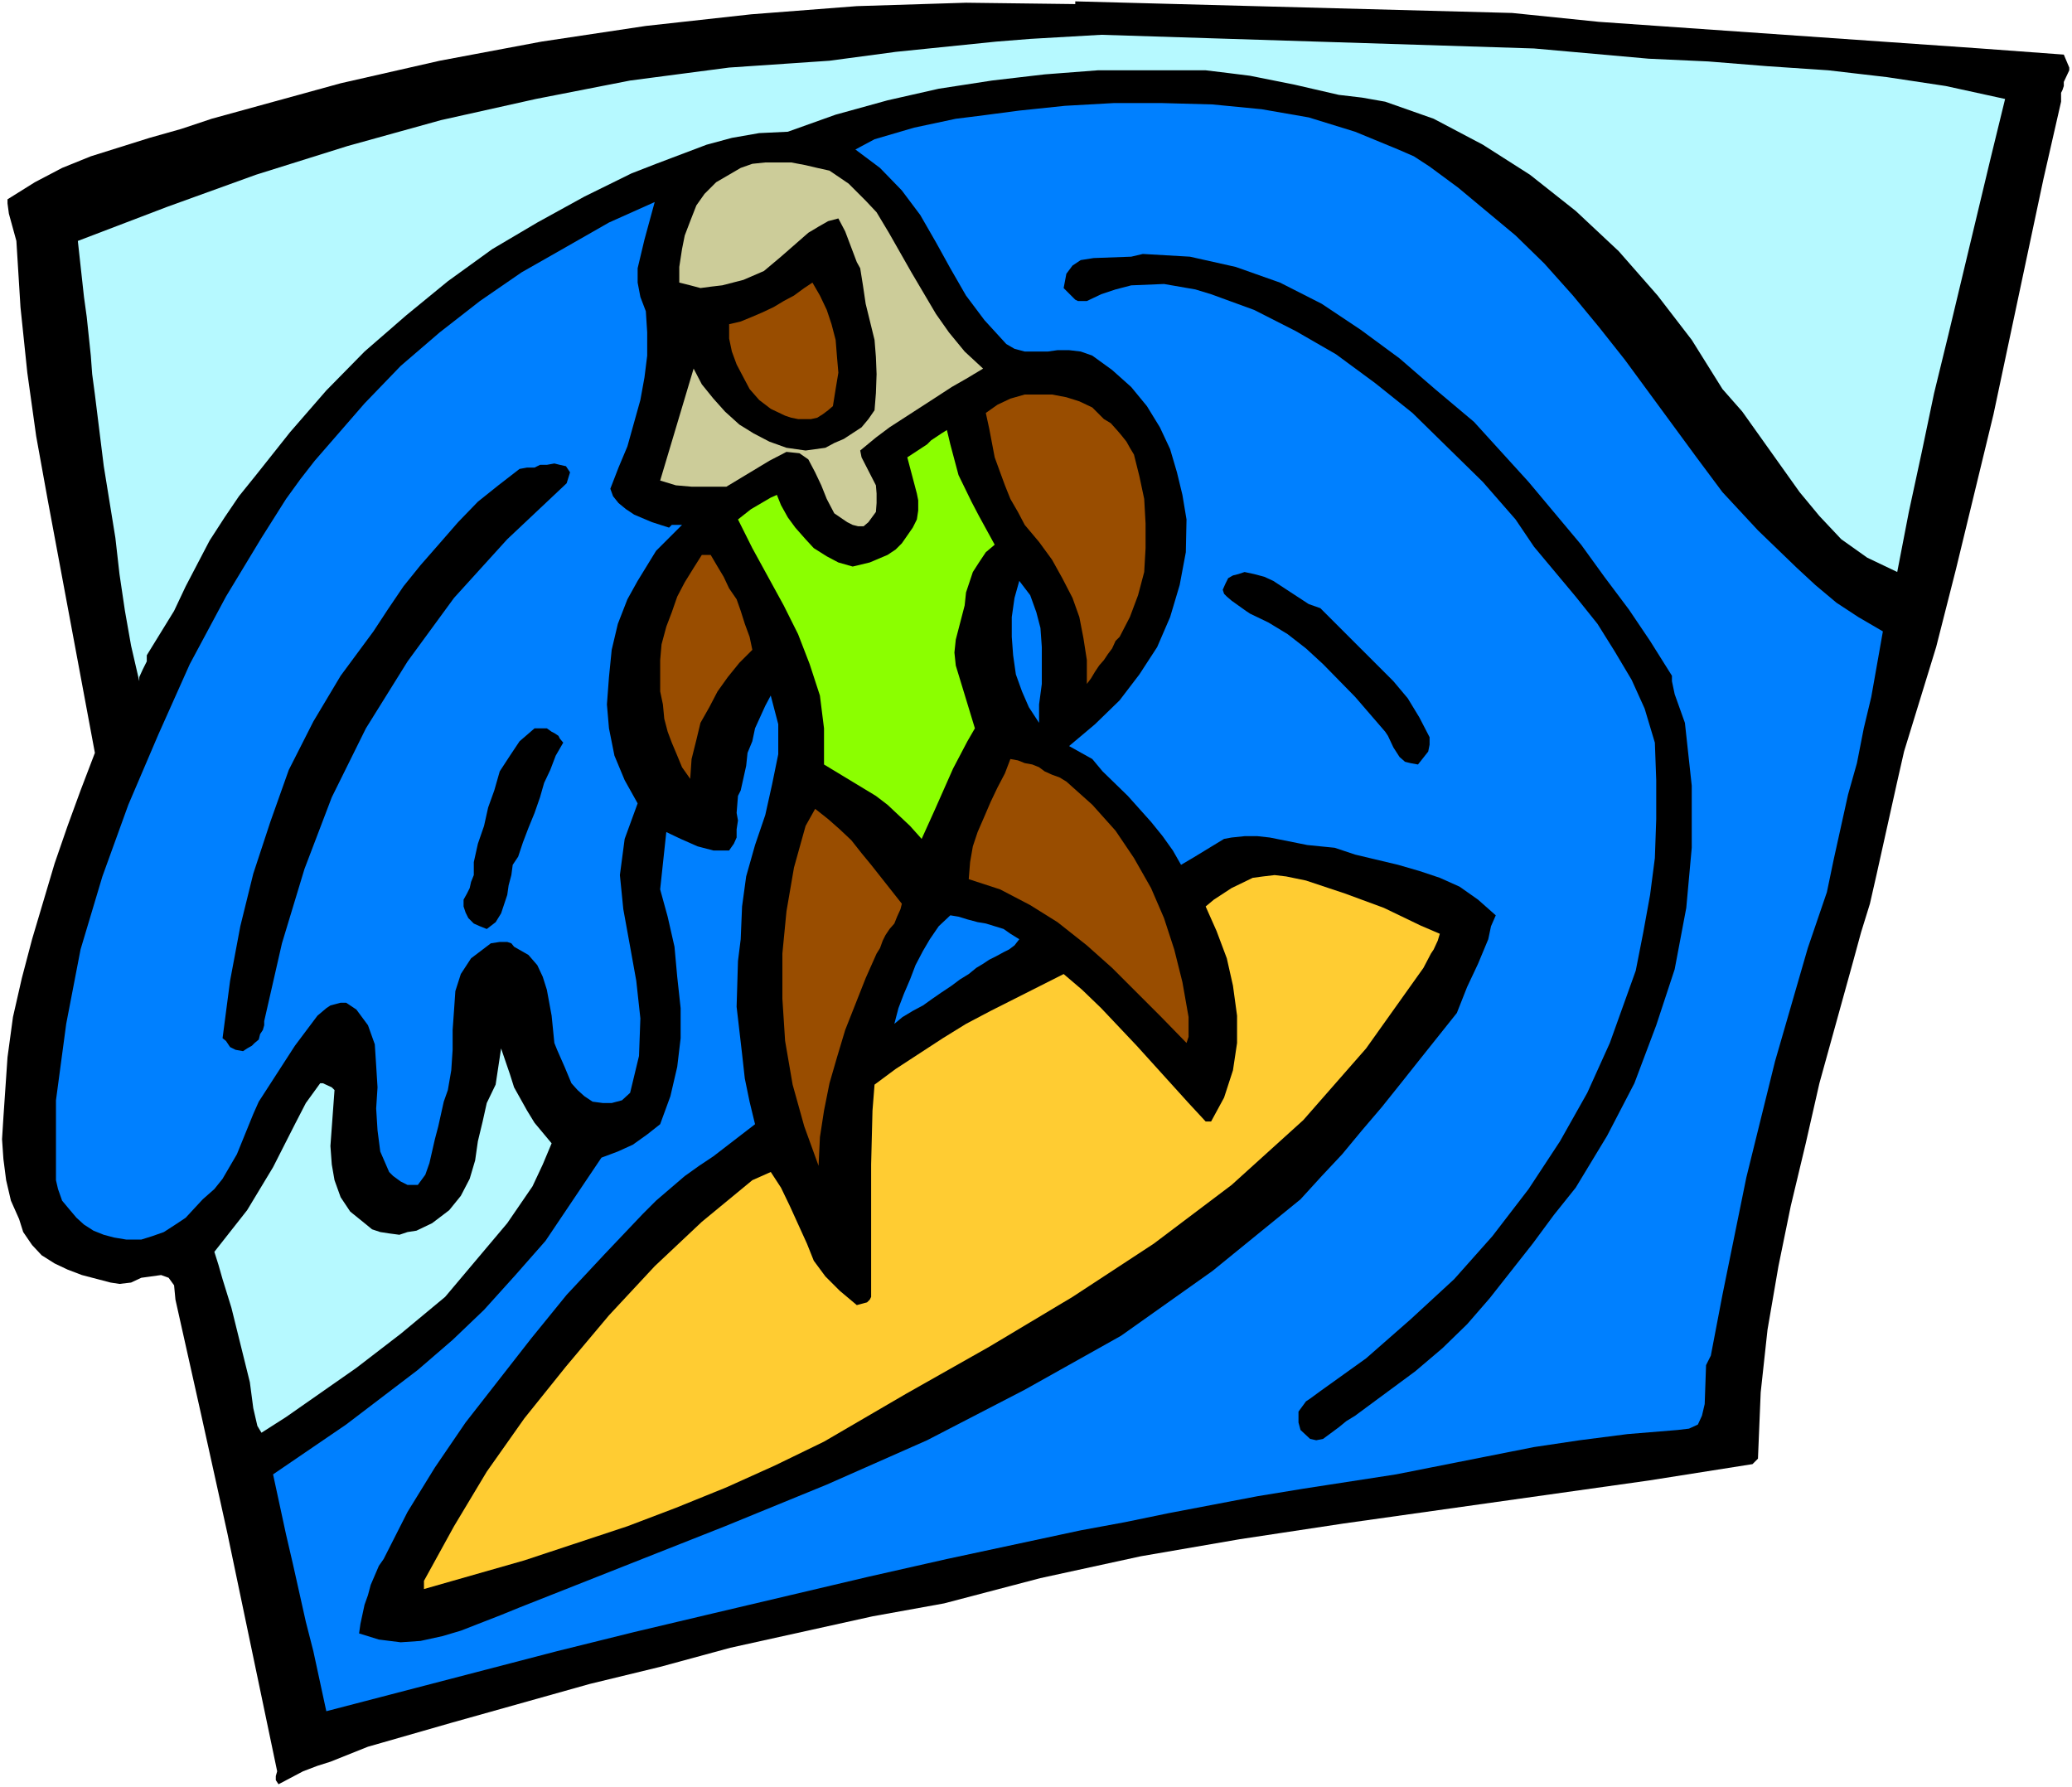
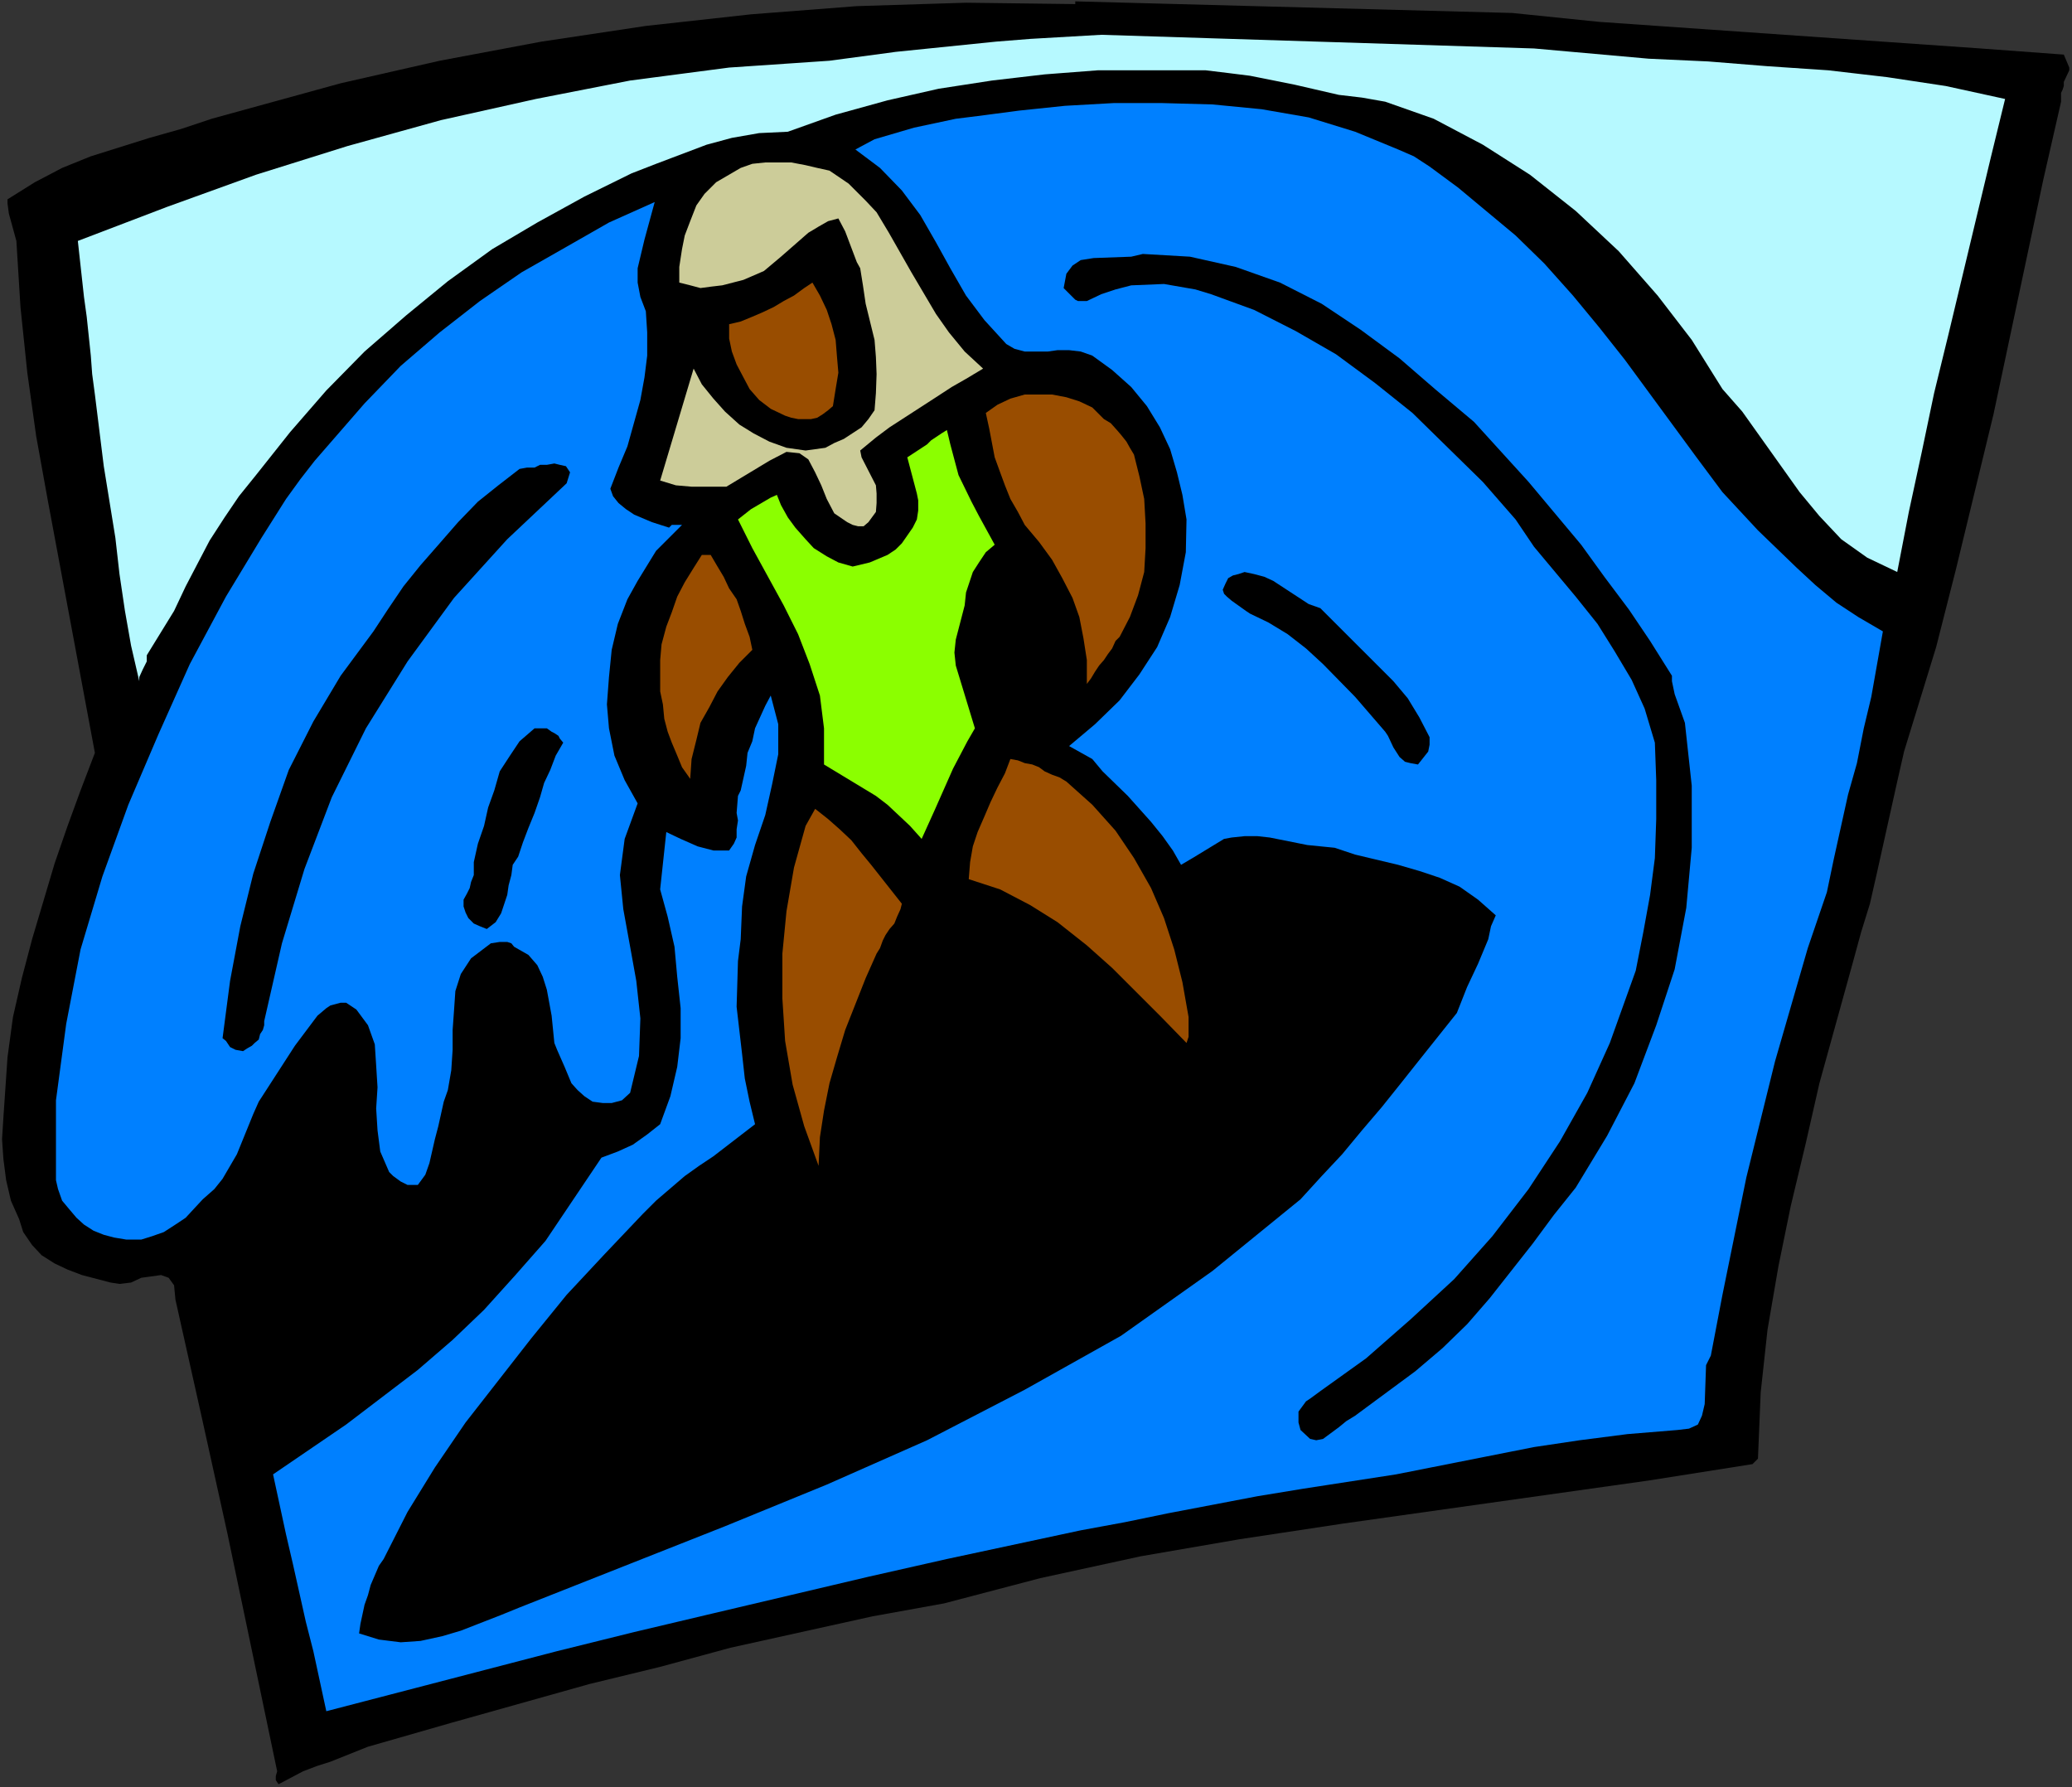
<svg xmlns="http://www.w3.org/2000/svg" xmlns:ns1="http://sodipodi.sourceforge.net/DTD/sodipodi-0.dtd" xmlns:ns2="http://www.inkscape.org/namespaces/inkscape" version="1.0" width="129.766mm" height="111.91mm" id="svg20" ns1:docname="Surfer 45.wmf">
  <rect width="100%" height="100%" fill="#333333" stroke="none" />
  <ns1:namedview id="namedview20" pagecolor="#ffffff" bordercolor="#000000" borderopacity="0.25" ns2:showpageshadow="2" ns2:pageopacity="0.0" ns2:pagecheckerboard="0" ns2:deskcolor="#d1d1d1" ns2:document-units="mm" />
  <defs id="defs1">
    <pattern id="WMFhbasepattern" patternUnits="userSpaceOnUse" width="6" height="6" x="0" y="0" />
  </defs>
-   <path style="fill:#ffffff;fill-opacity:1;fill-rule:evenodd;stroke:none" d="M 0,422.967 H 490.455 V 0 H 0 Z" id="path1" />
  <path style="fill:#000000;fill-opacity:1;fill-rule:evenodd;stroke:none" d="m 378.467,5.17 90.334,6.301 19.715,1.454 1.293,3.07 v 0.646 l -1.293,2.747 v 0.969 l -0.323,0.969 -0.323,0.646 v 2.1 l -4.202,18.418 -11.797,55.577 -8.888,36.674 -4.686,18.418 -7.595,24.719 -1.616,7.109 -4.848,21.811 -1.616,7.109 -2.101,6.786 -1.939,7.109 -7.918,28.596 -3.232,14.217 -3.555,14.864 -2.909,14.217 -2.586,15.025 -1.616,14.864 -0.646,15.671 -1.293,1.292 -24.563,3.877 -72.235,10.178 -24.563,3.716 -23.432,4.039 -23.755,5.17 -22.786,5.978 -16.968,3.07 -33.613,7.432 -16.645,4.524 -16.645,4.039 -32.805,9.209 -16.322,4.685 -3.394,0.969 -8.888,3.554 -3.07,0.969 -3.394,1.292 -5.818,3.07 -0.646,-0.969 v -0.969 l 0.323,-1.131 -11.797,-56.385 -6.141,-27.789 -6.141,-27.465 -0.323,-3.393 -1.293,-1.777 -1.778,-0.646 -4.686,0.646 -2.424,1.131 -2.747,0.323 -2.101,-0.323 -6.787,-1.777 -3.394,-1.292 -3.07,-1.454 -3.07,-1.939 -2.262,-2.423 -2.101,-3.07 -0.97,-3.07 -1.939,-4.362 -1.131,-4.847 -0.646,-5.008 -0.323,-4.685 0.323,-5.17 0.97,-14.217 1.293,-9.532 2.101,-9.209 2.424,-9.209 5.333,-17.933 3.07,-8.886 3.07,-8.401 3.394,-8.886 L 11.312,118.424 8.565,103.238 6.464,88.212 4.848,72.703 3.878,57.031 2.101,50.569 1.778,48.145 v -0.969 l 6.464,-4.039 6.464,-3.393 6.787,-2.747 13.898,-4.362 7.434,-2.1 7.272,-2.423 30.542,-8.401 23.432,-5.332 24.078,-4.524 24.725,-3.716 24.886,-2.747 25.048,-1.939 25.856,-0.808 25.856,0.323 V 0.323 L 357.944,3.07 Z" id="path2" />
  <path style="fill:#b6f9ff;fill-opacity:1;fill-rule:evenodd;stroke:none" d="m 363.115,11.471 27.149,2.423 14.059,0.646 14.059,1.131 14.382,0.969 13.898,1.616 13.898,2.1 14.059,3.07 -3.394,13.894 -10.019,41.844 -3.394,13.894 -2.909,13.894 -3.07,14.217 -2.747,14.217 -7.11,-3.393 -6.141,-4.362 -5.171,-5.493 -4.686,-5.655 -13.574,-19.064 -4.686,-5.332 -7.272,-11.632 -8.08,-10.501 -9.211,-10.501 -10.181,-9.532 -10.827,-8.563 -11.15,-7.109 -11.635,-6.139 -11.474,-4.039 -5.494,-0.969 -5.494,-0.646 -10.504,-2.423 -10.504,-2.1 -5.171,-0.646 -5.333,-0.646 h -12.928 -12.605 l -12.605,0.969 -12.443,1.454 -12.605,1.939 -12.12,2.747 -12.282,3.393 -11.312,4.039 -6.787,0.323 -6.464,1.131 -5.979,1.616 -11.958,4.524 -5.818,2.262 -11.15,5.493 -11.15,6.139 -10.666,6.301 -10.504,7.593 -9.858,8.078 -9.858,8.563 -9.05,9.209 -8.565,9.855 -8.08,10.178 -4.04,5.008 -3.394,5.008 -3.555,5.493 -5.656,10.825 -2.747,5.816 -6.464,10.501 v 1.454 l -0.646,1.292 -0.323,0.646 -0.808,1.777 v 0.969 l -1.939,-8.401 -1.454,-8.24 -1.293,-8.724 -0.97,-8.563 -2.747,-16.964 -2.101,-16.964 -0.646,-4.847 -0.323,-4.362 -0.97,-9.209 -0.646,-4.685 -1.454,-13.248 21.17,-8.078 21.008,-7.593 21.654,-6.786 22.139,-6.139 22.462,-5.008 22.301,-4.362 23.432,-3.07 23.755,-1.616 15.675,-2.1 23.755,-2.423 8.08,-0.646 16.806,-0.969 z" id="path3" />
  <path style="fill:#0080ff;fill-opacity:1;fill-rule:evenodd;stroke:none" d="m 330.956,35.382 3.717,1.616 3.717,2.423 6.787,5.008 13.574,11.309 6.787,6.624 6.787,7.593 6.141,7.432 6.141,7.755 16.968,23.103 6.141,8.24 8.403,9.047 9.211,8.886 4.363,4.039 5.01,4.201 5.171,3.393 5.818,3.393 -2.747,15.51 -1.778,7.432 -1.616,8.24 -2.101,7.432 -3.394,15.348 -1.616,7.755 -4.525,13.248 -7.757,26.819 -6.787,27.465 -5.656,27.789 -2.747,14.379 -1.131,2.262 -0.323,9.209 -0.646,2.747 -0.97,2.1 -2.101,0.969 -2.747,0.323 -11.797,0.969 -11.312,1.454 -10.827,1.616 -32.643,6.462 -21.978,3.393 -10.827,1.777 -21.17,4.039 -10.181,2.1 -10.504,1.939 -31.674,6.786 -18.584,4.201 -37.006,8.724 -18.422,4.362 -18.261,4.524 -54.621,14.217 -3.07,-14.217 -1.778,-6.947 -3.07,-13.733 -1.616,-6.947 -3.07,-14.217 17.291,-11.794 16.968,-12.925 8.242,-7.109 7.434,-7.109 7.434,-8.24 7.11,-8.078 13.251,-19.71 3.878,-1.454 3.555,-1.616 3.394,-2.423 3.07,-2.423 2.424,-6.624 1.616,-6.947 0.808,-6.786 v -7.109 l -0.808,-7.432 -0.646,-7.109 -1.616,-7.109 -1.778,-6.462 1.454,-13.571 3.394,1.616 4.04,1.777 3.717,0.969 h 1.778 1.939 l 1.131,-1.616 0.646,-1.454 v -1.939 l 0.323,-2.1 -0.323,-1.777 0.323,-4.039 0.646,-1.292 1.293,-5.816 0.323,-3.07 1.131,-2.747 0.646,-3.07 2.424,-5.332 1.293,-2.423 1.778,6.786 v 7.109 l -1.454,7.109 -1.616,7.27 -2.424,7.109 -2.101,7.432 -0.97,7.109 -0.323,7.755 -0.646,5.17 -0.323,10.825 1.293,11.148 0.646,5.816 1.131,5.493 1.293,5.332 -9.858,7.593 -3.394,2.262 -3.394,2.423 -6.787,5.816 -3.07,3.07 -9.05,9.532 -9.05,9.694 -8.403,10.34 -15.514,19.872 -7.272,10.663 -6.464,10.501 -5.656,11.148 -1.131,1.616 -1.939,4.524 -0.646,2.423 -0.808,2.262 -0.97,4.524 -0.323,2.262 4.686,1.454 5.171,0.646 4.686,-0.323 5.171,-1.131 4.363,-1.292 9.534,-3.716 4.363,-1.777 48.642,-19.226 24.078,-9.855 23.755,-10.501 23.109,-11.956 22.786,-12.763 21.654,-15.348 20.846,-16.964 5.01,-5.493 4.848,-5.17 4.686,-5.655 4.686,-5.493 4.525,-5.655 4.363,-5.493 8.888,-11.148 2.424,-6.139 2.586,-5.493 2.424,-5.816 0.646,-3.07 1.131,-2.585 -4.202,-3.716 -4.363,-3.07 -4.686,-2.1 -4.848,-1.616 -5.01,-1.454 -10.181,-2.423 -4.848,-1.616 -6.464,-0.646 -8.888,-1.777 -2.909,-0.323 h -3.07 l -3.07,0.323 -1.778,0.323 -7.434,4.524 -2.747,1.616 -1.939,-3.393 -2.424,-3.393 -2.747,-3.393 -5.494,-6.139 -5.979,-5.816 -2.424,-2.908 -5.494,-3.07 6.141,-5.17 5.818,-5.655 4.686,-6.139 4.202,-6.462 3.07,-7.109 2.262,-7.593 1.454,-7.755 0.162,-7.755 -0.97,-5.816 -1.293,-5.332 -1.616,-5.493 -2.424,-5.17 -3.07,-5.008 -3.717,-4.524 -4.525,-4.039 -4.686,-3.393 -2.747,-0.969 -2.747,-0.323 h -2.747 l -2.262,0.323 h -5.494 l -2.424,-0.646 -1.939,-1.131 -5.171,-5.655 -4.363,-5.816 -3.717,-6.462 -3.394,-6.139 -3.717,-6.462 -4.363,-5.816 -5.171,-5.332 -5.818,-4.362 4.525,-2.423 9.373,-2.747 9.858,-2.1 5.171,-0.646 9.858,-1.292 10.827,-1.131 11.474,-0.646 h 11.635 l 11.797,0.323 11.635,1.131 11.15,1.939 10.989,3.393 z" id="path4" />
  <path style="fill:#cccc99;fill-opacity:1;fill-rule:evenodd;stroke:none" d="m 207.494,50.246 2.909,4.847 5.333,9.371 5.818,9.855 3.07,4.362 3.717,4.524 4.363,4.039 -4.04,2.423 -3.394,1.939 -3.717,2.423 -10.989,7.109 -3.232,2.423 -3.717,3.07 0.323,1.616 3.394,6.624 0.162,1.939 v 2.262 l -0.162,2.1 -1.778,2.423 -1.131,0.969 h -1.293 l -1.293,-0.323 -1.293,-0.646 -3.07,-2.1 -1.778,-3.393 -1.293,-3.231 -1.454,-3.07 -1.616,-3.07 -2.101,-1.454 -3.07,-0.323 -4.04,2.1 -10.181,6.139 h -8.242 l -3.717,-0.323 -3.717,-1.131 7.918,-26.496 1.939,3.716 2.747,3.393 2.747,3.07 3.394,3.07 3.394,2.1 3.717,1.939 4.04,1.454 4.525,0.646 4.686,-0.646 2.101,-1.131 2.262,-0.969 4.202,-2.747 1.616,-1.939 1.454,-2.1 0.323,-4.039 0.162,-4.524 -0.162,-4.039 -0.323,-4.039 -2.101,-8.563 -0.646,-4.362 -0.646,-4.039 -0.808,-1.454 -2.747,-7.27 -1.616,-3.07 -2.424,0.646 -2.262,1.292 -2.424,1.454 -6.464,5.655 -4.04,3.393 -4.848,2.1 -5.01,1.292 -2.747,0.323 -2.424,0.323 -2.424,-0.646 -2.586,-0.646 v -3.716 l 0.646,-4.201 0.646,-3.231 1.293,-3.393 1.454,-3.716 1.939,-2.747 2.747,-2.747 5.818,-3.393 2.747,-0.969 3.07,-0.323 h 6.141 l 3.394,0.646 2.747,0.646 2.909,0.646 4.525,3.07 4.04,4.039 z" id="path5" />
  <path style="fill:#0080ff;fill-opacity:1;fill-rule:evenodd;stroke:none" d="m 152.873,73.672 0.323,5.008 v 5.493 l -0.646,5.17 -0.97,5.332 -3.07,10.986 -2.101,5.008 -1.939,5.008 0.646,1.777 1.293,1.616 1.778,1.454 1.939,1.292 4.202,1.777 4.04,1.292 0.646,-0.646 h 0.97 1.454 l -2.101,2.1 -4.04,4.039 -4.363,7.109 -2.424,4.362 -2.262,5.816 -1.454,6.139 -0.646,6.462 -0.485,6.462 0.485,5.655 1.293,6.462 2.424,5.816 3.07,5.493 -3.07,8.401 -1.131,8.563 0.808,8.078 1.616,8.886 1.454,8.078 0.97,8.886 -0.323,8.886 -2.101,8.724 -1.939,1.777 -2.424,0.646 h -1.131 -0.97 l -2.424,-0.323 -1.939,-1.292 -1.616,-1.454 -1.454,-1.616 -1.616,-3.877 -1.778,-4.039 -0.646,-1.616 -0.646,-6.462 -1.131,-6.139 -0.97,-3.07 -1.293,-2.747 -2.101,-2.423 -3.394,-1.939 -0.646,-0.808 -0.97,-0.323 h -1.778 l -2.101,0.323 -4.686,3.554 -2.424,3.716 -1.293,4.039 -0.323,4.685 -0.323,4.524 v 4.685 l -0.323,4.847 -0.808,4.685 -0.97,2.747 -1.293,5.816 -0.808,3.07 -1.293,5.655 -0.97,2.747 -1.778,2.423 h -2.424 l -1.616,-0.808 -1.778,-1.292 -0.97,-0.969 -2.101,-4.847 -0.646,-5.008 -0.323,-5.17 0.323,-5.008 -0.323,-5.17 -0.323,-5.008 -1.616,-4.524 -2.747,-3.716 -1.454,-0.969 -0.97,-0.646 h -1.293 l -2.424,0.646 -0.97,0.646 -2.101,1.777 -5.333,7.109 -6.787,10.501 -1.778,2.747 -1.293,2.908 -3.878,9.532 -3.394,5.816 -1.939,2.423 -2.747,2.423 -2.101,2.262 -1.939,2.1 -2.424,1.616 -2.747,1.777 -2.747,0.969 -2.586,0.808 h -3.555 l -2.909,-0.485 -2.424,-0.646 -2.424,-0.969 -2.262,-1.454 -1.778,-1.616 -1.778,-2.1 -1.616,-1.939 -0.97,-2.747 -0.485,-2.1 v -18.903 l 2.424,-18.095 3.394,-17.61 5.171,-17.287 6.141,-16.964 7.11,-16.641 7.434,-16.641 8.565,-15.995 8.403,-13.894 5.818,-9.209 3.394,-4.685 3.394,-4.362 11.797,-13.571 8.565,-8.886 9.211,-7.916 9.534,-7.432 9.858,-6.786 10.504,-5.978 10.181,-5.816 10.827,-4.847 -2.424,8.886 -1.616,6.786 v 3.393 l 0.646,3.393 z" id="path6" />
  <path style="fill:#000000;fill-opacity:1;fill-rule:evenodd;stroke:none" d="m 348.894,99.845 6.464,7.109 6.464,7.109 12.443,14.864 5.494,7.593 5.818,7.755 5.01,7.432 5.171,8.24 v 1.292 l 0.646,3.07 2.424,6.786 1.616,14.864 v 14.702 l -1.293,14.217 -2.747,14.541 -4.363,13.248 -5.171,13.733 -6.464,12.44 -7.434,12.279 -5.171,6.462 -5.01,6.786 -10.181,12.925 -5.333,6.139 -5.818,5.655 -6.464,5.493 -10.504,7.755 -3.717,2.747 -2.101,1.292 -1.778,1.454 -3.717,2.747 -1.616,0.323 -1.454,-0.323 -2.262,-2.1 -0.485,-1.777 v -1.292 -1.292 l 1.778,-2.423 0.97,-0.646 2.424,-1.777 10.827,-7.755 10.504,-9.209 10.342,-9.532 9.05,-10.178 8.565,-11.148 7.434,-11.309 6.464,-11.471 5.333,-11.794 3.07,-8.563 3.07,-8.563 1.778,-9.047 1.616,-8.886 1.131,-8.724 0.323,-9.209 v -9.209 l -0.323,-8.886 -2.424,-8.078 -3.07,-6.786 -4.04,-6.786 -4.04,-6.462 -5.171,-6.462 -9.858,-11.794 -4.363,-6.462 -7.757,-8.886 -8.242,-8.078 -8.403,-8.24 -8.888,-7.109 -9.211,-6.786 -9.534,-5.493 -9.858,-5.008 -10.181,-3.716 -3.717,-1.131 -3.717,-0.646 -3.717,-0.646 -7.757,0.323 -3.717,0.969 -3.394,1.131 -3.394,1.616 h -2.101 l -0.646,-0.323 -0.323,-0.323 -2.424,-2.423 0.646,-3.393 1.454,-1.939 1.939,-1.292 3.07,-0.485 8.888,-0.323 2.747,-0.646 11.15,0.646 10.827,2.423 10.504,3.716 9.858,5.008 9.211,6.139 9.211,6.786 8.403,7.27 z" id="path7" />
  <path style="fill:#994d00;fill-opacity:1;fill-rule:evenodd;stroke:none" d="m 197.152,96.129 -1.131,0.969 -1.293,0.969 -1.293,0.808 -1.454,0.323 h -1.616 -1.454 l -1.616,-0.323 -1.454,-0.485 -3.394,-1.616 -2.747,-2.1 -2.262,-2.585 -1.454,-2.747 -1.616,-3.07 -1.131,-3.07 -0.646,-3.07 v -3.393 l 2.747,-0.646 2.747,-1.131 2.262,-0.969 2.747,-1.292 2.424,-1.454 2.424,-1.292 2.424,-1.777 1.939,-1.292 1.778,3.07 1.616,3.393 1.131,3.393 0.97,3.716 0.323,4.039 0.323,3.716 -0.646,3.877 z" id="path8" />
  <path style="fill:#994d00;fill-opacity:1;fill-rule:evenodd;stroke:none" d="m 268.417,107.6 1.293,5.17 1.131,5.332 0.323,5.816 v 5.816 l -0.323,5.655 -1.454,5.493 -1.939,5.17 -2.424,4.685 -0.97,0.969 -0.808,1.777 -0.97,1.292 -0.97,1.454 -1.131,1.292 -0.97,1.454 -0.97,1.616 -0.97,1.292 v -5.655 l -0.808,-5.17 -0.97,-5.008 -1.616,-4.524 -2.424,-4.685 -2.424,-4.362 -3.07,-4.201 -3.394,-4.039 -1.616,-3.07 -1.778,-3.07 -1.293,-3.231 -1.131,-3.07 -1.293,-3.554 -0.646,-3.393 -0.646,-3.393 -0.808,-3.716 2.747,-1.939 3.07,-1.454 3.394,-0.969 h 3.394 3.07 l 3.394,0.646 3.07,0.969 3.07,1.454 1.293,1.292 1.454,1.454 1.616,0.969 1.454,1.616 0.97,1.131 1.293,1.616 0.808,1.454 z" id="path9" />
  <path style="fill:#8bff00;fill-opacity:1;fill-rule:evenodd;stroke:none" d="m 224.139,101.784 0.808,3.393 1.939,7.27 3.07,6.301 1.778,3.393 3.717,6.786 -2.101,1.777 -1.616,2.423 -1.454,2.262 -1.616,4.847 -0.323,3.07 -2.101,8.078 -0.323,3.07 0.323,3.07 4.525,14.864 -1.778,3.07 -3.394,6.462 -4.363,9.855 -3.07,6.786 -2.747,-3.07 -2.747,-2.585 -2.586,-2.423 -2.747,-2.1 -12.282,-7.432 v -8.563 l -0.97,-7.755 -2.424,-7.432 -2.747,-7.109 -3.394,-6.786 -7.434,-13.571 -3.394,-6.786 3.07,-2.423 4.686,-2.747 1.454,-0.646 0.97,2.423 1.616,2.908 1.778,2.423 2.424,2.747 1.939,2.1 3.07,1.939 2.747,1.454 3.394,0.969 4.04,-0.969 4.202,-1.777 1.939,-1.292 1.454,-1.454 2.586,-3.716 0.97,-1.939 0.323,-2.1 v -2.423 l -0.323,-1.616 -2.262,-8.563 4.686,-3.07 0.97,-0.969 2.424,-1.616 z" id="path10" />
  <path style="fill:#000000;fill-opacity:1;fill-rule:evenodd;stroke:none" d="m 134.936,111.8 -0.808,2.585 -14.059,13.248 -12.605,13.894 -10.989,15.025 -9.858,15.833 -8.08,16.318 -6.464,16.964 -5.333,17.61 -4.202,18.418 v 0.969 l -0.323,1.131 -0.646,0.969 -0.323,1.292 -0.97,0.808 -0.646,0.646 -1.131,0.646 -0.97,0.646 -1.778,-0.323 -1.293,-0.646 -0.97,-1.454 -0.808,-0.646 1.778,-13.571 2.424,-12.925 3.07,-12.44 4.04,-12.279 4.363,-12.279 5.818,-11.471 6.464,-10.825 7.757,-10.501 3.394,-5.17 3.717,-5.493 4.04,-5.008 4.525,-5.17 4.363,-5.008 4.686,-4.847 4.848,-3.877 5.01,-3.877 1.778,-0.323 h 1.778 l 1.293,-0.646 h 1.616 l 1.778,-0.323 1.293,0.323 1.454,0.323 z" id="path11" />
  <path style="fill:#994d00;fill-opacity:1;fill-rule:evenodd;stroke:none" d="m 168.225,131.349 1.616,2.747 1.454,2.423 1.293,2.747 1.778,2.585 0.97,2.747 0.97,3.07 1.131,3.07 0.646,3.07 -3.07,3.07 -2.747,3.393 -2.424,3.393 -1.939,3.716 -2.101,3.716 -0.97,4.039 -1.131,4.524 -0.323,4.685 -1.939,-2.747 -1.131,-2.747 -1.293,-3.07 -0.97,-2.585 -0.808,-3.07 -0.323,-3.393 -0.646,-3.07 v -3.07 -4.362 l 0.323,-3.716 1.131,-4.201 1.293,-3.393 1.293,-3.716 1.778,-3.393 2.101,-3.393 1.939,-3.07 z" id="path12" />
  <path style="fill:#000000;fill-opacity:1;fill-rule:evenodd;stroke:none" d="m 312.534,143.951 17.291,17.287 3.394,4.039 2.747,4.524 2.424,4.685 v 1.777 l -0.323,1.616 -2.424,3.07 -1.778,-0.323 -1.293,-0.323 -1.293,-1.131 -1.454,-2.262 -1.293,-2.747 -0.646,-0.969 -7.11,-8.24 -7.595,-7.755 -4.04,-3.716 -4.363,-3.393 -4.525,-2.747 -4.363,-2.1 -0.97,-0.646 -3.394,-2.423 -1.131,-0.969 -0.646,-0.646 -0.323,-0.969 0.646,-1.454 0.646,-1.292 1.131,-0.646 1.293,-0.323 1.454,-0.485 2.262,0.485 2.424,0.646 2.101,0.969 8.403,5.493 z" id="path13" />
-   <path style="fill:#0080ff;fill-opacity:1;fill-rule:evenodd;stroke:none" d="m 245.955,171.093 -2.424,-3.716 -1.616,-3.716 -1.454,-4.039 -0.646,-4.524 -0.323,-4.362 v -4.685 l 0.646,-4.524 1.131,-4.039 2.586,3.393 1.454,4.039 0.97,3.716 0.323,4.524 v 4.362 4.362 l -0.646,4.847 z" id="path14" />
  <path style="fill:#000000;fill-opacity:1;fill-rule:evenodd;stroke:none" d="m 133.32,175.779 -1.778,3.07 -1.293,3.393 -1.454,3.07 -0.97,3.393 -1.293,3.716 -1.454,3.554 -1.293,3.393 -1.131,3.393 -1.293,1.939 -0.323,2.423 -0.646,2.423 -0.323,2.262 -0.808,2.423 -0.646,1.939 -1.293,2.1 -2.101,1.616 -1.616,-0.646 -1.454,-0.646 -1.293,-1.292 -0.646,-1.292 -0.485,-1.454 v -1.616 l 0.808,-1.454 0.646,-1.292 0.323,-1.454 0.646,-1.616 v -1.777 -1.292 l 0.97,-4.362 1.454,-4.201 0.97,-4.362 1.454,-4.039 1.293,-4.524 2.424,-3.716 2.262,-3.393 3.555,-3.07 h 0.97 0.97 0.97 l 1.131,0.808 0.646,0.323 0.97,0.646 0.323,0.646 z" id="path15" />
  <path style="fill:#994d00;fill-opacity:1;fill-rule:evenodd;stroke:none" d="m 252.419,184.988 6.141,5.493 5.494,6.139 4.363,6.462 4.04,7.109 3.07,7.109 2.424,7.432 1.939,7.755 1.454,8.24 v 0.969 0.646 1.131 0.646 1.292 l -0.485,1.454 -5.979,-6.139 -5.818,-5.816 -5.818,-5.816 -5.979,-5.332 -6.949,-5.493 -6.464,-4.039 -7.11,-3.716 -7.434,-2.423 0.323,-4.039 0.646,-3.716 1.131,-3.393 1.616,-3.716 1.454,-3.393 1.616,-3.393 1.778,-3.393 1.293,-3.393 1.778,0.323 1.616,0.646 1.778,0.323 1.616,0.646 1.293,0.969 1.778,0.808 1.778,0.646 z" id="path16" />
  <path style="fill:#994d00;fill-opacity:1;fill-rule:evenodd;stroke:none" d="m 213.473,213.907 -0.323,1.292 -0.808,1.777 -0.646,1.616 -1.131,1.292 -0.97,1.454 -0.646,1.292 -0.646,1.777 -0.808,1.292 -2.586,5.816 -2.424,6.139 -2.424,6.139 -1.939,6.462 -1.778,6.139 -1.293,6.462 -0.97,6.301 -0.323,6.786 -3.394,-9.371 -2.747,-9.855 -1.778,-10.34 -0.646,-10.017 v -10.663 l 0.97,-10.017 1.778,-10.34 2.747,-9.855 2.262,-4.039 3.07,2.423 2.747,2.423 2.747,2.585 2.424,3.07 2.262,2.747 2.424,3.07 2.424,3.07 z" id="path17" />
-   <path style="fill:#ffcc32;fill-opacity:1;fill-rule:evenodd;stroke:none" d="m 340.814,221.016 -0.485,1.616 -0.97,2.1 -0.646,0.969 -1.778,3.393 -13.574,19.064 -14.867,16.964 -16.968,15.348 -18.422,13.894 -19.23,12.602 -19.715,11.794 -19.715,11.148 -19.392,11.309 -11.635,5.655 -11.474,5.17 -11.958,4.847 -11.474,4.362 -24.402,8.078 -23.755,6.786 v -1.939 l 7.11,-12.925 7.757,-12.925 8.888,-12.602 9.858,-12.279 10.181,-12.117 10.827,-11.632 11.15,-10.501 11.958,-9.855 4.363,-1.939 2.424,3.716 2.101,4.362 4.04,8.886 1.616,4.039 2.747,3.716 3.394,3.393 4.04,3.393 2.424,-0.646 0.646,-0.646 0.323,-0.646 v -6.139 -25.204 l 0.323,-12.763 0.485,-6.139 5.01,-3.716 11.15,-7.27 5.494,-3.393 5.818,-3.07 17.291,-8.724 4.363,3.716 4.525,4.362 8.403,8.886 12.282,13.571 4.04,4.362 h 1.293 l 3.07,-5.655 2.101,-6.462 0.97,-6.462 v -6.462 l -0.97,-7.109 -1.454,-6.462 -2.424,-6.462 -2.586,-5.816 1.939,-1.616 4.202,-2.747 5.01,-2.423 2.424,-0.323 2.747,-0.323 2.747,0.323 4.686,0.969 9.211,3.07 9.211,3.393 8.726,4.201 z" id="path18" />
-   <path style="fill:#0080ff;fill-opacity:1;fill-rule:evenodd;stroke:none" d="m 241.269,222.308 -1.131,1.454 -1.293,0.969 -1.293,0.646 -1.778,0.969 -1.616,0.808 -1.454,0.969 -1.616,0.969 -1.778,1.454 -2.101,1.292 -1.939,1.454 -2.424,1.616 -2.101,1.454 -2.262,1.616 -2.424,1.292 -2.424,1.454 -1.939,1.616 0.97,-3.716 1.293,-3.393 1.454,-3.393 1.293,-3.393 1.778,-3.393 1.616,-2.747 2.101,-3.07 2.747,-2.585 1.939,0.323 2.101,0.646 2.424,0.646 1.939,0.323 2.101,0.646 2.101,0.646 1.616,1.131 z" id="path19" />
-   <path style="fill:#b6f9ff;fill-opacity:1;fill-rule:evenodd;stroke:none" d="m 130.573,270.615 -2.101,5.008 -2.424,5.17 -5.979,8.724 -14.706,17.449 -10.504,8.724 -10.504,8.078 -16.645,11.632 -5.818,3.716 -0.97,-1.616 -0.97,-4.201 -0.808,-6.139 -4.363,-17.61 -2.101,-6.786 -0.97,-3.393 -0.97,-3.07 7.757,-9.855 6.141,-10.178 5.171,-10.178 2.586,-5.008 3.394,-4.685 h 0.646 l 2.101,0.969 0.646,0.646 -0.97,13.248 0.323,4.362 0.646,3.716 1.454,4.039 2.262,3.393 3.394,2.747 1.778,1.454 1.939,0.646 2.101,0.323 2.424,0.323 1.939,-0.646 2.101,-0.323 3.717,-1.777 4.04,-3.07 2.747,-3.393 2.101,-4.039 1.293,-4.362 0.646,-4.524 1.131,-4.685 0.97,-4.362 2.101,-4.362 1.293,-8.563 2.101,6.139 0.97,3.07 3.07,5.493 1.778,2.908 z" id="path20" />
</svg>